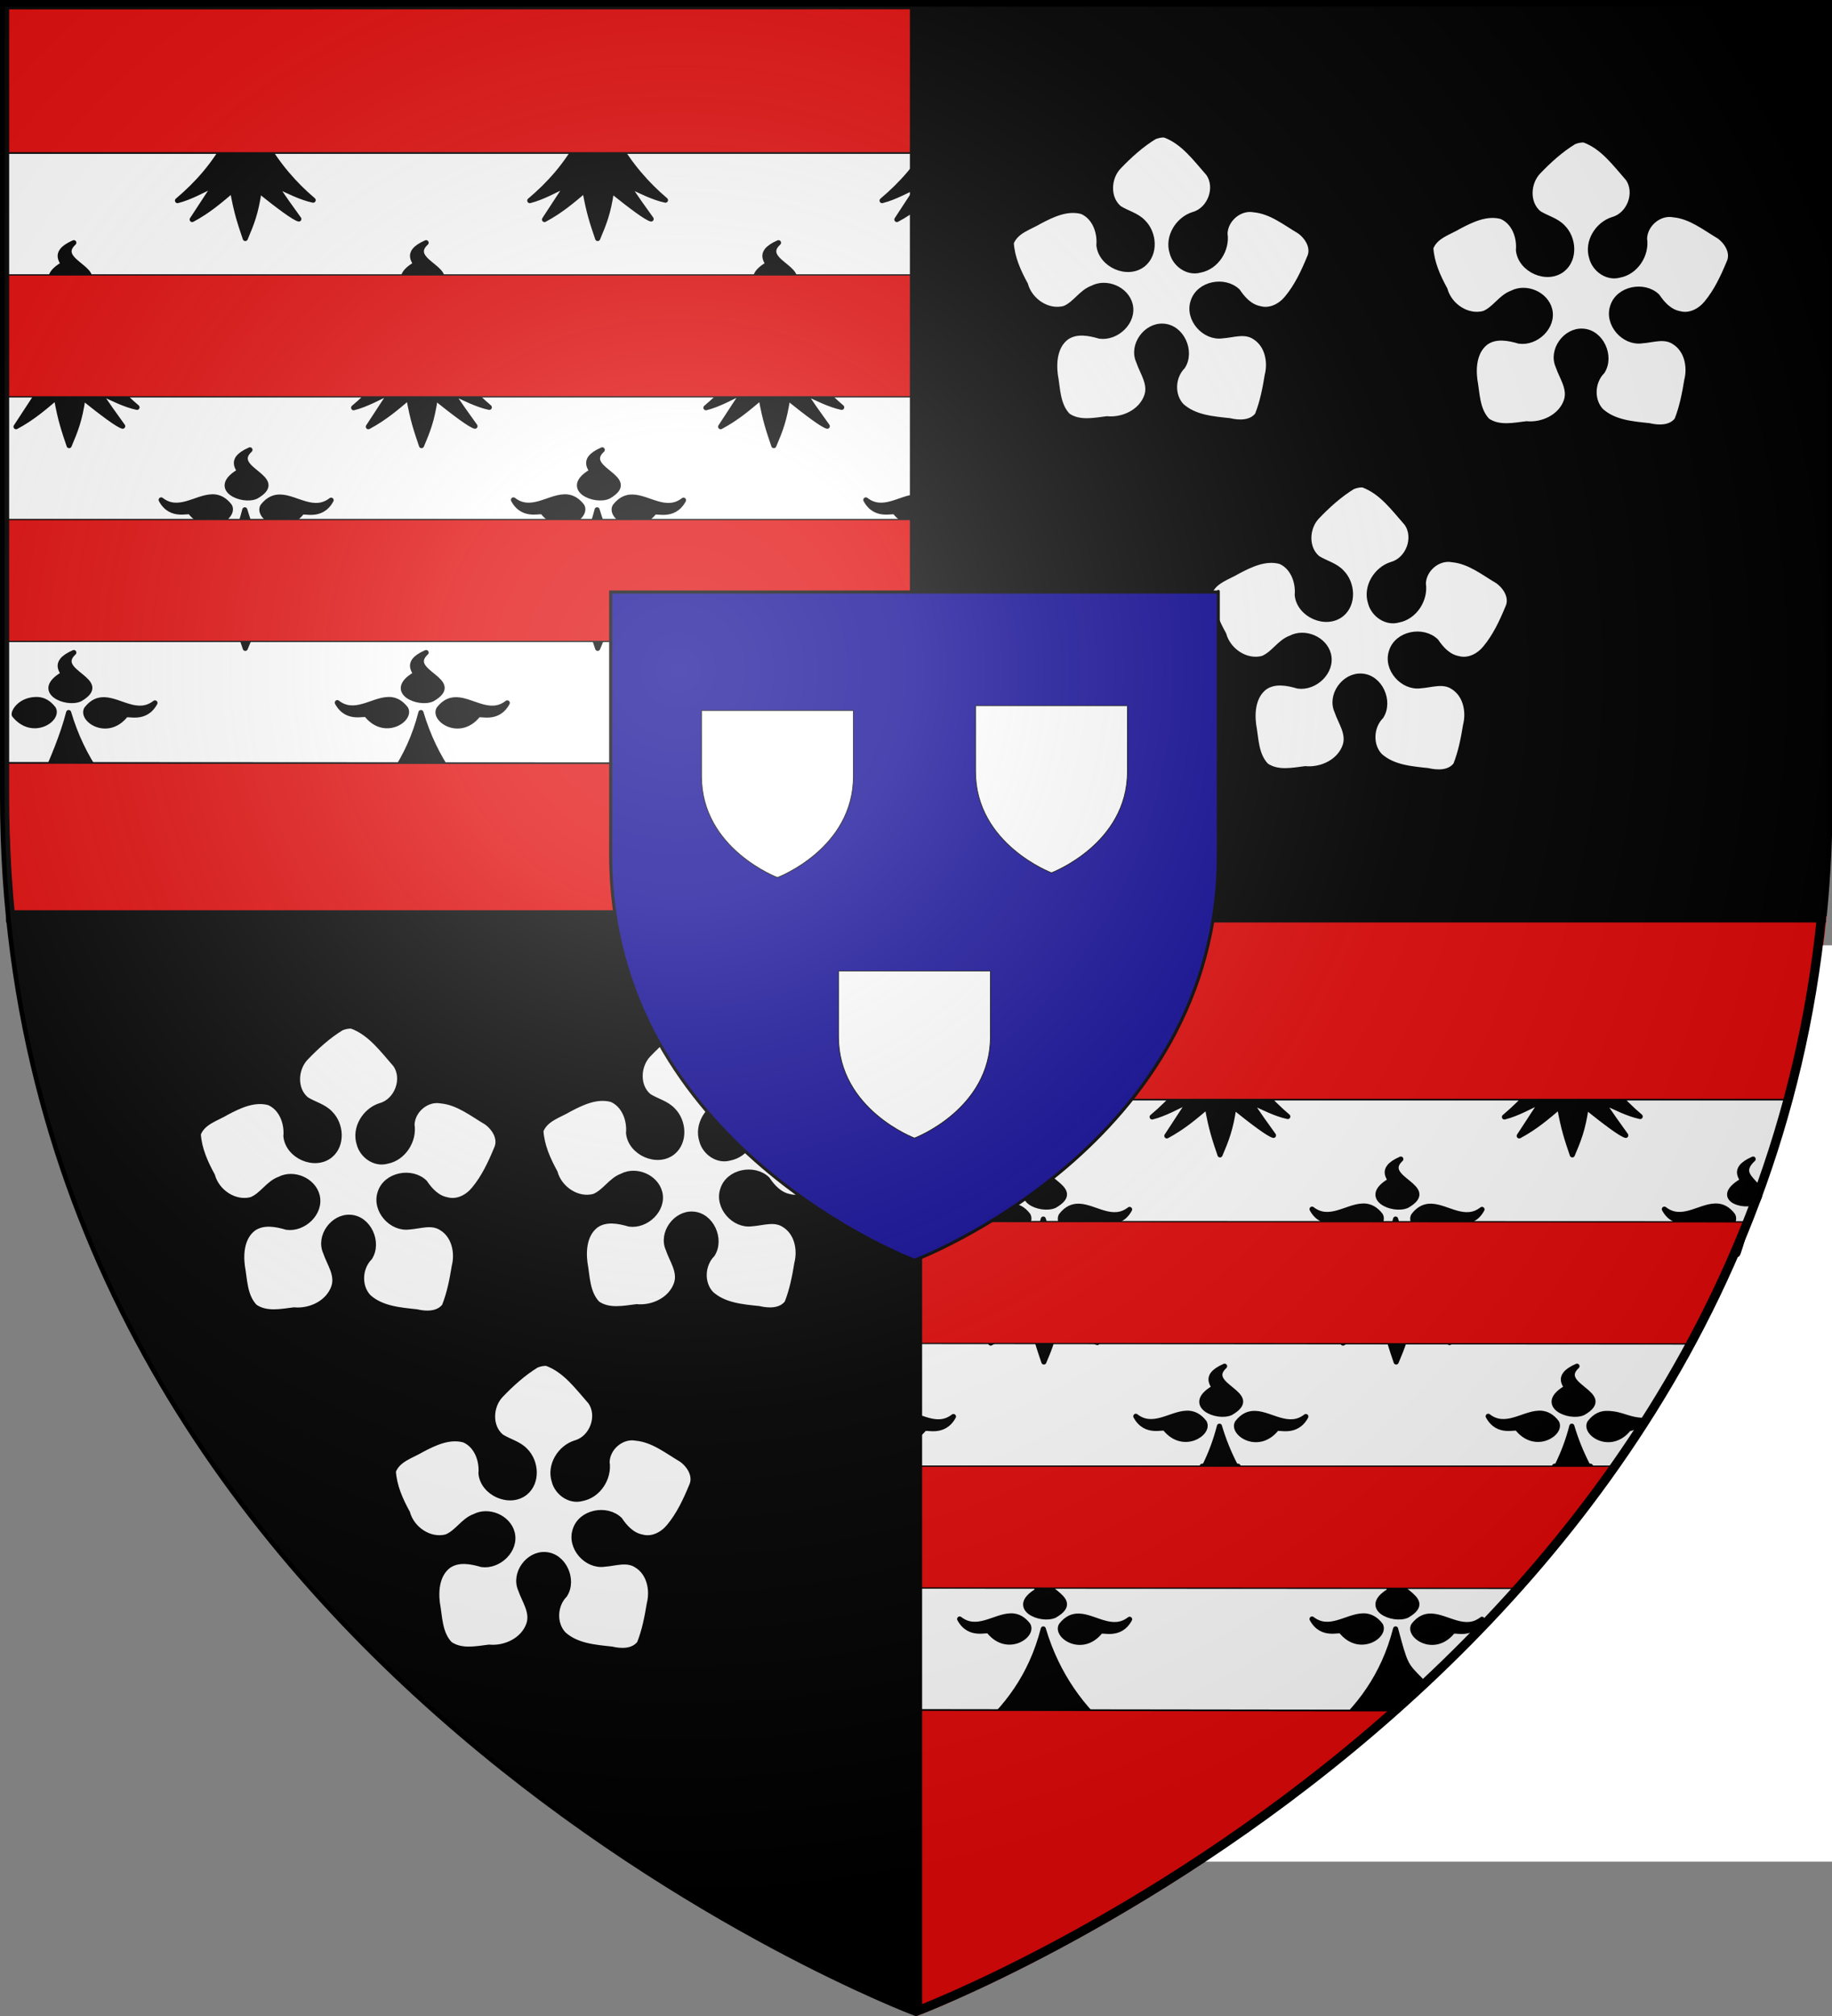
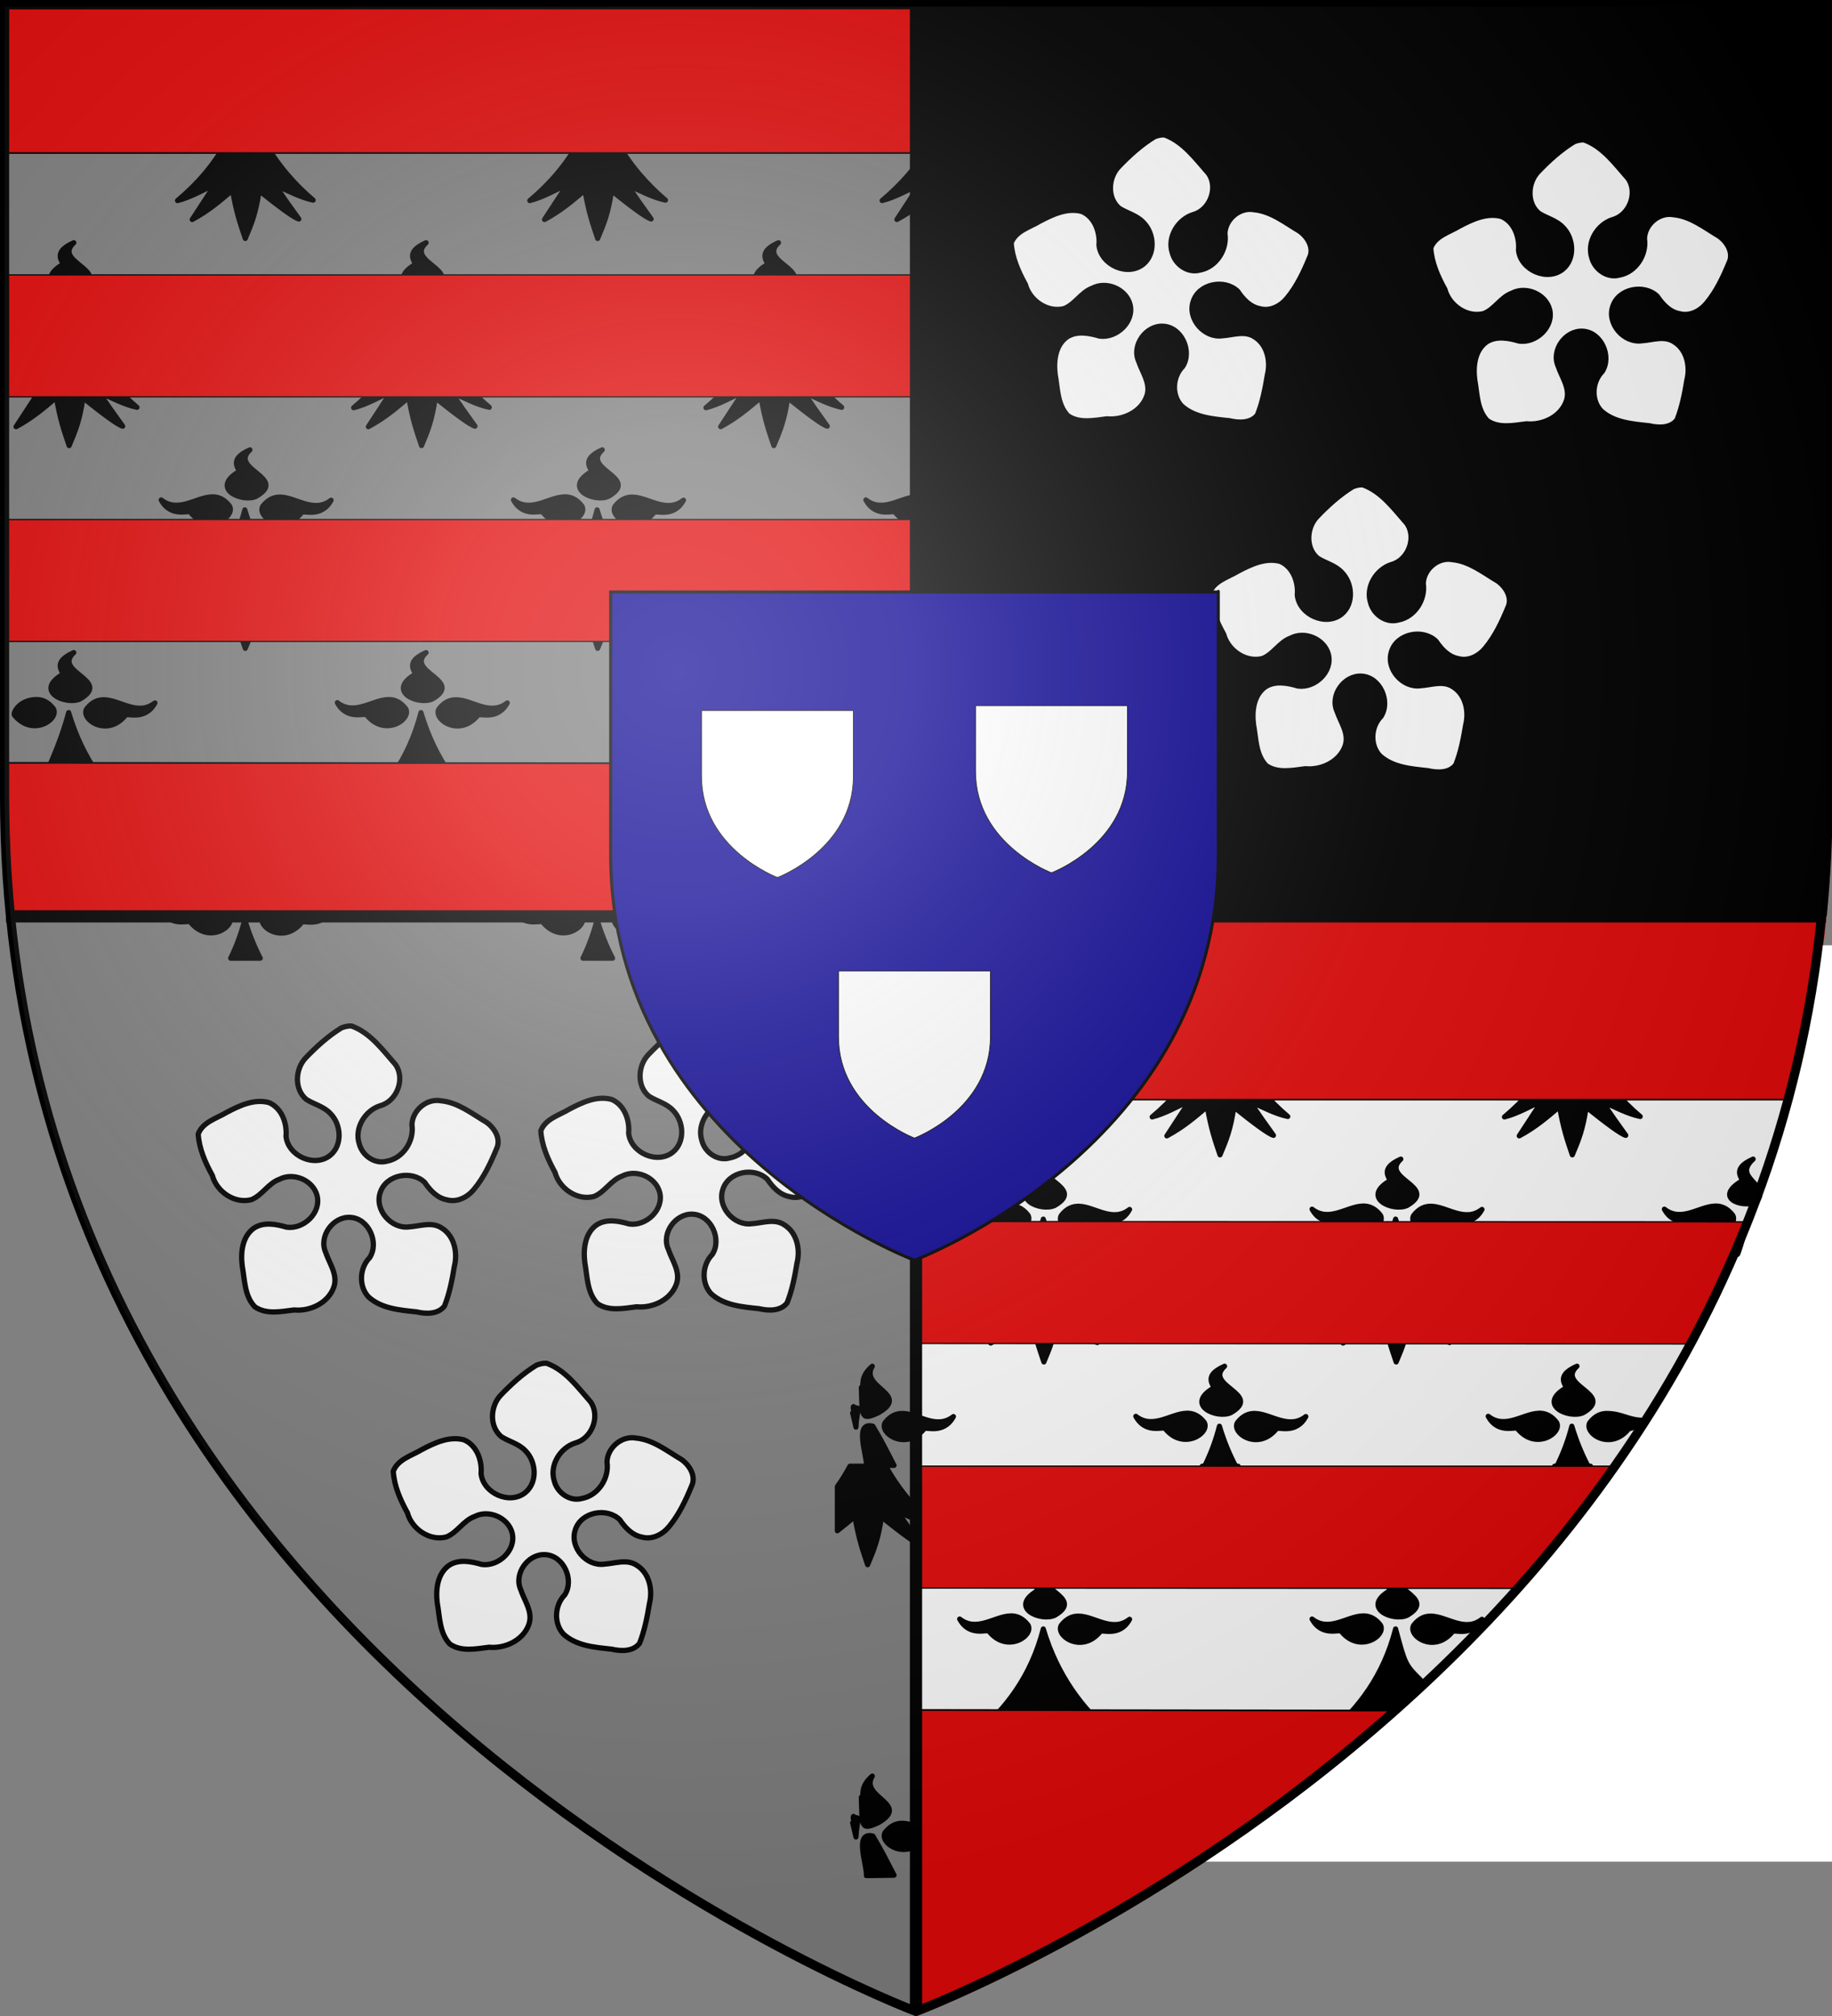
<svg xmlns="http://www.w3.org/2000/svg" xmlns:ns1="http://sodipodi.sourceforge.net/DTD/sodipodi-0.dtd" xmlns:ns2="http://www.inkscape.org/namespaces/inkscape" xmlns:xlink="http://www.w3.org/1999/xlink" height="660" width="600" version="1.0" id="svg2" ns1:version="0.32" ns2:version="0.46" ns1:docname="Lord Hay of Yester arms.svg" ns1:docbase="" ns2:export-filename="/Users/olivier/Desktop/Blason Rouge/Blason_Vide_3D.png" ns2:export-xdpi="144" ns2:export-ydpi="144" ns2:output_extension="org.inkscape.output.svg.inkscape">
  <rect width="100%" height="100%" fill="#808080" stroke="none" />
  <ns1:namedview ns2:window-height="667" ns2:window-width="1023" ns2:pageshadow="2" ns2:pageopacity="0.0" guidetolerance="10.0" gridtolerance="10.0" objecttolerance="10.0" borderopacity="1.0" bordercolor="#666666" pagecolor="#ffffff" id="base" showgrid="false" height="660px" ns2:zoom="0.5" ns2:cx="594" ns2:cy="374" ns2:window-x="0" ns2:window-y="0" ns2:current-layer="layer5" showguides="true" ns2:guide-bbox="true">
    <ns2:grid type="xygrid" id="grid3881" />
  </ns1:namedview>
  <defs id="defs6">
    <ns2:perspective ns1:type="inkscape:persp3d" ns2:vp_x="0 : 330 : 1" ns2:vp_y="0 : 1000 : 0" ns2:vp_z="600 : 330 : 1" ns2:persp3d-origin="300 : 220 : 1" id="perspective2981" />
    <linearGradient id="linearGradient2893">
      <stop style="stop-color:white;stop-opacity:0.314;" offset="0" id="stop2895" />
      <stop id="stop2897" offset="0.19" style="stop-color:white;stop-opacity:0.251;" />
      <stop style="stop-color:#6b6b6b;stop-opacity:0.125;" offset="0.6" id="stop2901" />
      <stop style="stop-color:black;stop-opacity:0.125;" offset="1" id="stop2899" />
    </linearGradient>
    <linearGradient id="linearGradient2885">
      <stop id="stop2887" offset="0" style="stop-color:white;stop-opacity:1;" />
      <stop style="stop-color:white;stop-opacity:1;" offset="0.229" id="stop2891" />
      <stop id="stop2889" offset="1" style="stop-color:black;stop-opacity:1;" />
    </linearGradient>
    <linearGradient id="linearGradient2955">
      <stop id="stop2867" offset="0" style="stop-color:#fd0000;stop-opacity:1;" />
      <stop style="stop-color:#e77275;stop-opacity:0.659;" offset="0.5" id="stop2873" />
      <stop style="stop-color:black;stop-opacity:0.323;" offset="1" id="stop2959" />
    </linearGradient>
    <radialGradient ns2:collect="always" xlink:href="#linearGradient2955" id="radialGradient2961" cx="225.524" cy="218.901" fx="225.524" fy="218.901" r="300" gradientTransform="matrix(-4.167939e-4,2.183,-1.884,-3.599562e-4,615.597,-289.121)" gradientUnits="userSpaceOnUse" />
-     <polygon id="star" transform="scale(53,53)" points="0,-1 0.588,0.809 -0.951,-0.309 0.951,-0.309 -0.588,0.809 0,-1 " />
    <clipPath id="clip">
      <path d="M 0,-200 L 0,600 L 300,600 L 300,-200 L 0,-200 z " id="path10" />
    </clipPath>
    <radialGradient ns2:collect="always" xlink:href="#linearGradient2955" id="radialGradient1911" gradientUnits="userSpaceOnUse" gradientTransform="matrix(-4.167939e-4,2.183,-1.884,-3.599562e-4,615.597,-289.121)" cx="225.524" cy="218.901" fx="225.524" fy="218.901" r="300" />
    <radialGradient ns2:collect="always" xlink:href="#linearGradient2955" id="radialGradient2865" gradientUnits="userSpaceOnUse" gradientTransform="matrix(0,1.749,-1.593,-1.049767e-7,551.788,-191.29)" cx="225.524" cy="218.901" fx="225.524" fy="218.901" r="300" />
    <radialGradient ns2:collect="always" xlink:href="#linearGradient2955" id="radialGradient2871" gradientUnits="userSpaceOnUse" gradientTransform="matrix(0,1.386,-1.323,-5.741131e-8,-158.082,-109.541)" cx="225.524" cy="218.901" fx="225.524" fy="218.901" r="300" />
    <radialGradient ns2:collect="always" xlink:href="#linearGradient2893" id="radialGradient3163" gradientUnits="userSpaceOnUse" gradientTransform="matrix(1.353,0,0,1.349,-77.629,-85.747)" cx="221.445" cy="226.331" fx="221.445" fy="226.331" r="300" />
    <ns2:perspective id="perspective3083" ns2:persp3d-origin="372.04724 : 350.78739 : 1" ns2:vp_z="744.09448 : 526.18109 : 1" ns2:vp_y="0 : 1000 : 0" ns2:vp_x="0 : 526.18109 : 1" ns1:type="inkscape:persp3d" />
    <ns2:perspective id="perspective3345" ns2:persp3d-origin="372.04724 : 350.78739 : 1" ns2:vp_z="744.09448 : 526.18109 : 1" ns2:vp_y="0 : 1000 : 0" ns2:vp_x="0 : 526.18109 : 1" ns1:type="inkscape:persp3d" />
  </defs>
  <g ns2:groupmode="layer" id="layer3" ns2:label="Fond écu" style="display:inline" ns1:insensitive="true">
-     <path style="fill:#ffffff;fill-opacity:1;fill-rule:evenodd;stroke:none;stroke-width:1px;stroke-linecap:butt;stroke-linejoin:miter;stroke-opacity:1;display:inline" d="M 0.22,-0.43 L 0.22,260 C 0.22,273.579 0.893,286.762 2.168,299.57 L 300.22,299.57 L 300.22,-0.43 L 0.22,-0.43 z" id="path6100" />
    <g style="display:inline" ns2:label="Fond écu" id="g4155" transform="matrix(-1,0,0,1,321.672,-55.955)">
      <path ns1:nodetypes="ccccccccccccccccccccccccccccccccccccccccccccccccccccccscccccsccccscccccccccccccccccccccccccccccccccccccccccccccccccccccccccccccccscccccscccccsccccccccccccccccccccccccccc" style="fill:#000000;fill-opacity:1;fill-rule:evenodd;stroke:#000000;stroke-width:1.674;stroke-linecap:round;stroke-linejoin:round;stroke-miterlimit:4;stroke-dasharray:none;stroke-opacity:1" d="M 7.597,235.955 C 6.194,238.477 3.98,242.674 2.373,244.88 L 3.063,249.864 C 4.665,249.76 1.428,250.799 1.648,250.696 C 1.432,251.039 5.581,250.898 3.523,251.003 L 1.452,257.208 C 3.226,255.863 3.774,254.359 6.012,252.563 C 7.047,259.841 8.457,263.28 10.546,268.216 C 12.21,263.288 13.416,259.902 14.736,252.414 C 18.715,255.763 22.549,259.129 27.932,262.001 L 20.396,250.484 C 24.298,252.335 28.641,254.775 32.778,255.808 C 26.396,250.436 20.657,244.029 16.331,235.955 L 7.597,235.955 z M 120.018,235.955 C 115.494,244.09 109.775,250.534 103.727,255.659 C 107.585,254.874 111.916,252.649 116.11,250.696 C 113.545,254.748 110.982,258.256 108.417,261.831 C 109.948,261.446 114.795,257.857 121.394,252.563 C 122.428,259.841 123.838,263.28 125.928,268.216 C 127.591,263.288 128.798,259.902 130.118,252.414 C 134.096,255.763 137.962,259.129 143.345,262.001 L 135.809,250.484 C 139.711,252.335 144.022,254.775 148.16,255.808 C 141.778,250.437 136.061,244.028 131.744,235.955 L 120.018,235.955 z M 235.4,235.955 C 230.875,244.09 225.157,250.534 219.109,255.659 C 222.966,254.874 227.329,252.649 231.522,250.696 C 228.958,254.748 226.363,258.256 223.799,261.831 C 225.33,261.446 230.208,257.857 236.807,252.563 C 237.841,259.841 239.251,263.28 241.341,268.216 C 243.004,263.288 244.21,259.902 245.531,252.414 C 249.509,255.763 253.343,259.129 258.726,262.001 L 251.19,250.484 C 255.092,252.335 259.404,254.775 263.541,255.808 C 257.159,250.437 251.442,244.028 247.125,235.955 L 235.4,235.955 z M 66.705,269.594 C 73.753,276.08 54.047,278.663 64.672,284.802 C 69.204,286.886 79.788,282.372 70.488,276.827 C 69.287,276.352 74.67,273.073 66.705,269.594 z M 182.118,269.594 C 189.165,276.08 169.46,278.663 180.085,284.802 C 184.617,286.886 195.169,282.372 185.87,276.827 C 184.668,276.352 190.083,273.073 182.118,269.594 z M 297.499,269.594 C 304.547,276.08 284.842,278.663 295.467,284.802 C 299.998,286.886 310.582,282.372 301.283,276.827 C 300.081,276.352 305.464,273.073 297.499,269.594 z M 78.493,284.971 C 76.73,285.095 75,285.902 73.396,287.962 C 71.385,291.415 80.233,297.404 86.185,290.04 C 86.607,289.142 92.516,292.019 95.785,285.989 C 90.181,290.359 84.448,285.144 79.244,284.971 C 78.989,284.963 78.745,284.954 78.493,284.971 z M 193.875,284.971 C 192.112,285.095 190.413,285.902 188.809,287.962 C 186.798,291.415 195.614,297.404 201.567,290.04 C 201.988,289.142 207.929,292.019 211.198,285.989 C 205.594,290.359 199.829,285.144 194.625,284.971 C 194.371,284.963 194.127,284.954 193.875,284.971 z M 309.256,284.971 C 307.493,285.095 305.795,285.902 304.191,287.962 C 302.179,291.415 311.027,297.404 316.98,290.04 C 317.401,289.142 315.242,285.144 310.038,284.971 C 309.783,284.963 309.508,284.954 309.256,284.971 z M 56.699,285.035 C 51.495,285.208 45.731,290.443 40.127,286.074 C 43.395,292.104 49.367,289.227 49.789,290.125 C 55.741,297.489 64.526,291.5 62.515,288.047 C 60.682,285.693 58.735,284.967 56.699,285.035 z M 172.08,285.035 C 166.876,285.208 161.143,290.443 155.539,286.074 C 158.808,292.104 164.749,289.227 165.17,290.125 C 171.123,297.489 179.939,291.5 177.928,288.047 C 176.095,285.693 174.117,284.967 172.08,285.035 z M 287.462,285.035 C 282.258,285.208 276.525,290.443 270.921,286.074 C 274.189,292.104 280.162,289.227 280.583,290.125 C 286.536,297.489 295.321,291.5 293.309,288.047 C 291.476,285.693 289.498,284.967 287.462,285.035 z M 68.425,289.234 C 63.842,304.685 55.286,315.624 46.005,323.488 C 49.863,322.703 54.226,320.478 58.419,318.525 C 55.854,322.577 53.291,326.085 50.727,329.66 C 52.258,329.275 57.104,325.665 63.703,320.371 C 64.738,327.649 66.148,331.088 68.237,336.023 C 69.901,331.096 71.107,327.731 72.427,320.243 C 76.405,323.592 80.271,326.958 85.654,329.83 L 78.118,318.313 C 82.02,320.164 86.331,322.583 90.469,323.616 C 80.658,315.359 72.386,304.687 68.425,289.234 z M 183.806,289.234 C 179.223,304.685 170.698,315.624 161.418,323.488 C 165.276,322.703 169.607,320.478 173.8,318.525 C 171.236,322.577 168.672,326.085 166.108,329.66 C 167.639,329.275 172.517,325.665 179.116,320.371 C 180.15,327.649 181.529,331.088 183.619,336.023 C 185.282,331.096 186.488,327.731 187.809,320.243 C 191.787,323.592 195.653,326.958 201.035,329.83 L 193.5,318.313 C 197.402,320.164 201.713,322.583 205.851,323.616 C 196.04,315.359 187.767,304.687 183.806,289.234 z M 299.188,289.234 C 294.605,304.685 286.08,315.624 276.799,323.488 C 280.657,322.703 285.02,320.478 289.213,318.525 C 286.649,322.577 284.054,326.085 281.49,329.66 C 283.021,329.275 287.899,325.665 294.497,320.371 C 295.532,327.649 296.942,331.088 299.031,336.023 C 300.695,331.096 301.901,327.731 303.221,320.243 L 308.881,318.313 C 312.783,320.164 303.149,304.687 299.188,289.234 z M 8.389,336.308 C 15.437,342.794 2.609,345.814 13.234,351.953 C 17.765,354.037 22.722,349.555 14.204,344.635 C 13.002,344.16 16.354,339.787 8.389,336.308 z M 124.427,337.402 C 131.475,343.888 111.77,346.492 122.395,352.631 C 126.926,354.715 137.478,350.18 128.179,344.635 C 126.978,344.16 132.392,340.88 124.427,337.402 z M 239.808,337.402 C 246.856,343.888 227.151,346.492 237.776,352.631 C 242.307,354.715 252.86,350.18 243.561,344.635 C 242.359,344.16 247.774,340.88 239.808,337.402 z M 20.803,352.8 C 19.04,352.924 17.778,353.575 16.174,355.635 C 14.163,359.088 22.542,365.212 28.495,357.848 C 28.916,356.95 34.826,359.827 38.094,353.797 C 32.49,358.166 26.757,352.973 21.553,352.8 C 21.298,352.792 21.054,352.783 20.803,352.8 z M 136.184,352.8 C 134.421,352.924 132.691,353.731 131.087,355.791 C 129.076,359.244 137.923,365.212 143.876,357.848 C 144.297,356.95 150.238,359.827 153.507,353.797 C 147.903,358.166 142.139,352.973 136.934,352.8 C 136.68,352.792 136.436,352.783 136.184,352.8 z M 251.566,352.8 C 249.803,352.924 248.104,353.731 246.5,355.791 C 244.489,359.244 253.336,365.212 259.289,357.848 C 259.71,356.95 265.62,359.827 268.888,353.797 C 263.284,358.166 257.551,352.973 252.347,352.8 C 252.093,352.792 251.817,352.783 251.566,352.8 z M 114.39,352.864 C 109.186,353.037 103.421,358.251 97.817,353.882 C 101.086,359.912 107.058,357.034 107.479,357.933 C 113.432,365.297 122.248,359.329 120.237,355.876 C 118.404,353.522 116.426,352.796 114.39,352.864 z M 229.771,352.864 C 224.567,353.037 218.834,358.251 213.23,353.882 C 216.499,359.912 222.44,357.034 222.861,357.933 C 228.814,365.297 237.63,359.329 235.618,355.876 C 233.786,353.522 231.808,352.796 229.771,352.864 z M 8.357,353.603 L 9.919,353.644 C 13.366,353.047 17.14,365.508 10.608,354.116 C 9.11,352.192 23.443,353.547 8.357,353.603 z M 14.454,350.324 C 7.623,354.762 21.679,366.299 19.703,370.133 L 11.925,370.131 C 10.045,366.306 15.636,354.935 14.454,350.324 z M 126.115,357.042 C 124.753,361.637 123.026,365.828 121.05,369.662 L 130.743,369.662 C 128.867,365.837 127.298,361.654 126.115,357.042 z M 241.497,357.042 C 240.134,361.637 238.408,365.828 236.431,369.662 L 246.125,369.662 C 244.248,365.837 242.679,361.654 241.497,357.042 z" id="path4157" />
    </g>
    <path style="fill:#e20909;fill-opacity:1;fill-rule:evenodd;stroke:none;stroke-width:1px;stroke-linecap:butt;stroke-linejoin:miter;stroke-opacity:1;display:inline" d="M 300.22,300 L 300.22,660 C 300.22,660 572.522,557.617 598.22,300 L 300.22,300 z" id="path6098" />
    <g style="display:inline" ns2:label="Fond écu" id="g2868" transform="matrix(-1,0,0,1,321.672,-190.133)">
      <path ns1:nodetypes="ccccccccccccccccccccccccccccccccccccccccccccccccccccccscccccsccccsccccccccccccccccccccccccccccccccccccccccccccccccccccccccccccccccscccccscccccsccccccccccccccccccccccccccc" style="fill:#000000;fill-opacity:1;fill-rule:evenodd;stroke:#000000;stroke-width:1.674;stroke-linecap:round;stroke-linejoin:round;stroke-miterlimit:4;stroke-dasharray:none;stroke-opacity:1" d="M 7.597,235.955 C 6.194,238.477 3.98,242.674 2.373,244.88 L 3.063,249.864 C 4.665,249.76 1.428,250.799 1.648,250.696 C 1.432,251.039 5.581,250.898 3.523,251.003 L 1.452,257.208 C 3.226,255.863 3.774,254.359 6.012,252.563 C 7.047,259.841 8.457,263.28 10.546,268.216 C 12.21,263.288 13.416,259.902 14.736,252.414 C 18.715,255.763 22.549,259.129 27.932,262.001 L 20.396,250.484 C 24.298,252.335 28.641,254.775 32.778,255.808 C 26.396,250.436 20.657,244.029 16.331,235.955 L 7.597,235.955 z M 120.018,235.955 C 115.494,244.09 109.775,250.534 103.727,255.659 C 107.585,254.874 111.916,252.649 116.11,250.696 C 113.545,254.748 110.982,258.256 108.417,261.831 C 109.948,261.446 114.795,257.857 121.394,252.563 C 122.428,259.841 123.838,263.28 125.928,268.216 C 127.591,263.288 128.798,259.902 130.118,252.414 C 134.096,255.763 137.962,259.129 143.345,262.001 L 135.809,250.484 C 139.711,252.335 144.022,254.775 148.16,255.808 C 141.778,250.437 136.061,244.028 131.744,235.955 L 120.018,235.955 z M 235.4,235.955 C 230.875,244.09 225.157,250.534 219.109,255.659 C 222.966,254.874 227.329,252.649 231.522,250.696 C 228.958,254.748 226.363,258.256 223.799,261.831 C 225.33,261.446 230.208,257.857 236.807,252.563 C 237.841,259.841 239.251,263.28 241.341,268.216 C 243.004,263.288 244.21,259.902 245.531,252.414 C 249.509,255.763 253.343,259.129 258.726,262.001 L 251.19,250.484 C 255.092,252.335 259.404,254.775 263.541,255.808 C 257.159,250.437 251.442,244.028 247.125,235.955 L 235.4,235.955 z M 66.705,269.594 C 73.753,276.08 54.047,278.663 64.672,284.802 C 69.204,286.886 79.788,282.372 70.488,276.827 C 69.287,276.352 74.67,273.073 66.705,269.594 z M 182.118,269.594 C 189.165,276.08 169.46,278.663 180.085,284.802 C 184.617,286.886 195.169,282.372 185.87,276.827 C 184.668,276.352 190.083,273.073 182.118,269.594 z M 297.499,269.594 C 304.547,276.08 284.842,278.663 295.467,284.802 C 299.998,286.886 310.582,282.372 301.283,276.827 C 300.081,276.352 305.464,273.073 297.499,269.594 z M 78.493,284.971 C 76.73,285.095 75,285.902 73.396,287.962 C 71.385,291.415 80.233,297.404 86.185,290.04 C 86.607,289.142 92.516,292.019 95.785,285.989 C 90.181,290.359 84.448,285.144 79.244,284.971 C 78.989,284.963 78.745,284.954 78.493,284.971 z M 193.875,284.971 C 192.112,285.095 190.413,285.902 188.809,287.962 C 186.798,291.415 195.614,297.404 201.567,290.04 C 201.988,289.142 207.929,292.019 211.198,285.989 C 205.594,290.359 199.829,285.144 194.625,284.971 C 194.371,284.963 194.127,284.954 193.875,284.971 z M 309.256,284.971 C 307.493,285.095 305.795,285.902 304.191,287.962 C 302.179,291.415 311.027,297.404 316.98,290.04 C 317.401,289.142 315.242,285.144 310.038,284.971 C 309.783,284.963 309.508,284.954 309.256,284.971 z M 56.699,285.035 C 51.495,285.208 45.731,290.443 40.127,286.074 C 43.395,292.104 49.367,289.227 49.789,290.125 C 55.741,297.489 64.526,291.5 62.515,288.047 C 60.682,285.693 58.735,284.967 56.699,285.035 z M 172.08,285.035 C 166.876,285.208 161.143,290.443 155.539,286.074 C 158.808,292.104 164.749,289.227 165.17,290.125 C 171.123,297.489 179.939,291.5 177.928,288.047 C 176.095,285.693 174.117,284.967 172.08,285.035 z M 287.462,285.035 C 282.258,285.208 276.525,290.443 270.921,286.074 C 274.189,292.104 280.162,289.227 280.583,290.125 C 286.536,297.489 295.321,291.5 293.309,288.047 C 291.476,285.693 289.498,284.967 287.462,285.035 z M 68.425,289.234 C 63.842,304.685 55.286,315.624 46.005,323.488 C 49.863,322.703 54.226,320.478 58.419,318.525 C 55.854,322.577 53.291,326.085 50.727,329.66 C 52.258,329.275 57.104,325.665 63.703,320.371 C 64.738,327.649 66.148,331.088 68.237,336.023 C 69.901,331.096 71.107,327.731 72.427,320.243 C 76.405,323.592 80.271,326.958 85.654,329.83 L 78.118,318.313 C 82.02,320.164 86.331,322.583 90.469,323.616 C 80.658,315.359 72.386,304.687 68.425,289.234 z M 183.806,289.234 C 179.223,304.685 170.698,315.624 161.418,323.488 C 165.276,322.703 169.607,320.478 173.8,318.525 C 171.236,322.577 168.672,326.085 166.108,329.66 C 167.639,329.275 172.517,325.665 179.116,320.371 C 180.15,327.649 181.529,331.088 183.619,336.023 C 185.282,331.096 186.488,327.731 187.809,320.243 C 191.787,323.592 195.653,326.958 201.035,329.83 L 193.5,318.313 C 197.402,320.164 201.713,322.583 205.851,323.616 C 196.04,315.359 187.767,304.687 183.806,289.234 z M 299.188,289.234 C 294.605,304.685 286.08,315.624 276.799,323.488 C 280.657,322.703 285.02,320.478 289.213,318.525 C 286.649,322.577 284.054,326.085 281.49,329.66 C 283.021,329.275 287.899,325.665 294.497,320.371 C 295.532,327.649 296.942,331.088 299.031,336.023 C 300.695,331.096 301.901,327.731 303.221,320.243 C 307.2,323.592 311.034,326.958 316.417,329.83 L 308.881,318.313 C 312.783,320.164 303.149,304.687 299.188,289.234 z M 8.389,336.308 C 15.437,342.794 2.609,345.814 13.234,351.953 C 17.765,354.037 22.722,349.555 14.204,344.635 C 13.002,344.16 16.354,339.787 8.389,336.308 z M 124.427,337.402 C 131.475,343.888 111.77,346.492 122.395,352.631 C 126.926,354.715 137.478,350.18 128.179,344.635 C 126.978,344.16 132.392,340.88 124.427,337.402 z M 239.808,337.402 C 246.856,343.888 227.151,346.492 237.776,352.631 C 242.307,354.715 252.86,350.18 243.561,344.635 C 242.359,344.16 247.774,340.88 239.808,337.402 z M 20.803,352.8 C 19.04,352.924 17.778,353.575 16.174,355.635 C 14.163,359.088 22.542,365.212 28.495,357.848 C 28.916,356.95 34.826,359.827 38.094,353.797 C 32.49,358.166 26.757,352.973 21.553,352.8 C 21.298,352.792 21.054,352.783 20.803,352.8 z M 136.184,352.8 C 134.421,352.924 132.691,353.731 131.087,355.791 C 129.076,359.244 137.923,365.212 143.876,357.848 C 144.297,356.95 150.238,359.827 153.507,353.797 C 147.903,358.166 142.139,352.973 136.934,352.8 C 136.68,352.792 136.436,352.783 136.184,352.8 z M 251.566,352.8 C 249.803,352.924 248.104,353.731 246.5,355.791 C 244.489,359.244 253.336,365.212 259.289,357.848 C 259.71,356.95 265.62,359.827 268.888,353.797 C 263.284,358.166 257.551,352.973 252.347,352.8 C 252.093,352.792 251.817,352.783 251.566,352.8 z M 114.39,352.864 C 109.186,353.037 103.421,358.251 97.817,353.882 C 101.086,359.912 107.058,357.034 107.479,357.933 C 113.432,365.297 122.248,359.329 120.237,355.876 C 118.404,353.522 116.426,352.796 114.39,352.864 z M 229.771,352.864 C 224.567,353.037 218.834,358.251 213.23,353.882 C 216.499,359.912 222.44,357.034 222.861,357.933 C 228.814,365.297 237.63,359.329 235.618,355.876 C 233.786,353.522 231.808,352.796 229.771,352.864 z M 8.357,353.603 L 9.919,353.644 C 13.366,353.047 17.14,365.508 10.608,354.116 C 9.11,352.192 23.443,353.547 8.357,353.603 z M 14.454,350.324 C 7.623,354.762 21.679,366.299 19.703,370.133 L 11.925,370.131 C 10.045,366.306 15.636,354.935 14.454,350.324 z M 126.115,357.042 C 124.753,361.637 123.026,365.828 121.05,369.662 L 130.743,369.662 C 128.867,365.837 127.298,361.654 126.115,357.042 z M 241.497,357.042 C 240.134,361.637 238.408,365.828 236.431,369.662 L 246.125,369.662 C 244.248,365.837 242.679,361.654 241.497,357.042 z" id="path2532" />
    </g>
    <path style="fill:#000000;fill-opacity:1;fill-rule:evenodd;stroke:none;stroke-width:1px;stroke-linecap:butt;stroke-linejoin:miter;stroke-opacity:1;display:inline" d="M 600.22,8.7679863e-14 L 600.22,260.43 C 600.22,274.01 599.548,287.192 598.273,300 L 300.22,300 L 300.22,8.7679863e-14 L 600.22,8.7679863e-14 z" id="path3161" />
    <g style="display:inline" transform="matrix(-0.575,0,0,0.575,724.705,-48.718)" id="g3891" ns2:label="Layer 1">
      <path id="path3893" d="M 358.062,164.375 C 347.294,168.309 340.408,178.029 333.094,186.281 C 327.364,194.4 332.19,207.178 341.736,209.743 C 350.407,212.475 356.59,222.462 353.722,231.394 C 352.061,238.107 344.83,243.284 337.916,241.328 C 328.652,239.638 322.289,229.738 323.703,220.595 C 323.451,212.403 315.26,205.41 307.094,206.969 C 297.338,207.913 289.438,214.351 281.281,219.156 C 276.653,222.423 272.781,228.679 275.532,234.327 C 278.877,242.405 282.659,250.513 288.281,257.281 C 291.942,261.801 297.887,264.973 303.781,263.344 C 309.366,262.293 313.394,257.918 316.423,253.428 C 323.854,246.236 338.535,248.998 341.75,259.188 C 345.145,269.105 335.406,280.176 325.189,278.731 C 319.113,278.342 312.376,275.661 306.781,279.375 C 299.503,283.826 297.55,293.452 299.549,301.271 C 300.792,308.902 302.307,316.633 305.156,323.812 C 308.857,328.615 315.721,328.39 321.056,327.142 C 330.528,326.113 341.039,325.349 348.437,318.628 C 354.161,312.512 353.56,302.11 347.764,296.25 C 342.226,287.655 348.298,273.869 358.842,273.331 C 368.676,272.719 376.951,284.18 372.826,293.272 C 370.736,299.574 365.866,305.874 368.118,312.823 C 371.219,322.052 381.634,326.927 390.902,326.049 C 398.255,326.952 406.662,328.776 413.202,324.236 C 419.154,317.99 418.914,308.812 420.376,300.852 C 421.321,293.359 420.38,284.335 413.812,279.531 C 408.223,275.768 401.092,277.159 395.066,278.913 C 385.447,280.285 375.266,270.787 377.722,260.951 C 379.972,252.159 391.145,247.458 399.125,251.625 C 405.535,253.927 408.93,260.739 415.156,263.25 C 424.703,265.765 434.861,258.767 437.365,249.515 C 441.388,242.19 444.923,234.297 445.438,225.844 C 442.754,218.947 434.949,217.02 429.188,213.531 C 421.889,209.685 413.479,205.675 405.062,208 C 397.824,211.167 394.769,219.721 395.422,227.152 C 394.3,238.386 379.102,245.188 370.188,237.969 C 363.087,232.082 363.965,220.38 370.174,214.179 C 373.871,210.188 379.392,208.994 383.837,206.191 C 390.858,200.422 390.228,188.82 384.219,182.531 C 378.086,176.128 371.429,170.083 363.844,165.438 C 362.014,164.726 360.037,164.24 358.062,164.375 z" style="fill:#ffffff;fill-opacity:1;fill-rule:evenodd;stroke:#000000;stroke-width:3;stroke-linecap:butt;stroke-linejoin:miter;stroke-miterlimit:4;stroke-dasharray:none;stroke-opacity:1" ns1:nodetypes="csssscsscsscsssssscssccscsscssssccsscssccccssc" />
    </g>
    <g style="display:inline" transform="matrix(-0.575,0,0,0.575,587.3,-50.353)" id="g3895" ns2:label="Layer 1">
      <path id="path3897" d="M 358.062,164.375 C 347.294,168.309 340.408,178.029 333.094,186.281 C 327.364,194.4 332.19,207.178 341.736,209.743 C 350.407,212.475 356.59,222.462 353.722,231.394 C 352.061,238.107 344.83,243.284 337.916,241.328 C 328.652,239.638 322.289,229.738 323.703,220.595 C 323.451,212.403 315.26,205.41 307.094,206.969 C 297.338,207.913 289.438,214.351 281.281,219.156 C 276.653,222.423 272.781,228.679 275.532,234.327 C 278.877,242.405 282.659,250.513 288.281,257.281 C 291.942,261.801 297.887,264.973 303.781,263.344 C 309.366,262.293 313.394,257.918 316.423,253.428 C 323.854,246.236 338.535,248.998 341.75,259.188 C 345.145,269.105 335.406,280.176 325.189,278.731 C 319.113,278.342 312.376,275.661 306.781,279.375 C 299.503,283.826 297.55,293.452 299.549,301.271 C 300.792,308.902 302.307,316.633 305.156,323.812 C 308.857,328.615 315.721,328.39 321.056,327.142 C 330.528,326.113 341.039,325.349 348.437,318.628 C 354.161,312.512 353.56,302.11 347.764,296.25 C 342.226,287.655 348.298,273.869 358.842,273.331 C 368.676,272.719 376.951,284.18 372.826,293.272 C 370.736,299.574 365.866,305.874 368.118,312.823 C 371.219,322.052 381.634,326.927 390.902,326.049 C 398.255,326.952 406.662,328.776 413.202,324.236 C 419.154,317.99 418.914,308.812 420.376,300.852 C 421.321,293.359 420.38,284.335 413.812,279.531 C 408.223,275.768 401.092,277.159 395.066,278.913 C 385.447,280.285 375.266,270.787 377.722,260.951 C 379.972,252.159 391.145,247.458 399.125,251.625 C 405.535,253.927 408.93,260.739 415.156,263.25 C 424.703,265.765 434.861,258.767 437.365,249.515 C 441.388,242.19 444.923,234.297 445.438,225.844 C 442.754,218.947 434.949,217.02 429.188,213.531 C 421.889,209.685 413.479,205.675 405.062,208 C 397.824,211.167 394.769,219.721 395.422,227.152 C 394.3,238.386 379.102,245.188 370.188,237.969 C 363.087,232.082 363.965,220.38 370.174,214.179 C 373.871,210.188 379.392,208.994 383.837,206.191 C 390.858,200.422 390.228,188.82 384.219,182.531 C 378.086,176.128 371.429,170.083 363.844,165.438 C 362.014,164.726 360.037,164.24 358.062,164.375 z" style="fill:#ffffff;fill-opacity:1;fill-rule:evenodd;stroke:#000000;stroke-width:3;stroke-linecap:butt;stroke-linejoin:miter;stroke-miterlimit:4;stroke-dasharray:none;stroke-opacity:1" ns1:nodetypes="csssscsscsscsssssscssccscsscssssccsscssccccssc" />
    </g>
    <g style="display:inline" transform="matrix(-0.575,0,0,0.575,652.257,64.204)" id="g3899" ns2:label="Layer 1">
      <path id="path3901" d="M 358.062,164.375 C 347.294,168.309 340.408,178.029 333.094,186.281 C 327.364,194.4 332.19,207.178 341.736,209.743 C 350.407,212.475 356.59,222.462 353.722,231.394 C 352.061,238.107 344.83,243.284 337.916,241.328 C 328.652,239.638 322.289,229.738 323.703,220.595 C 323.451,212.403 315.26,205.41 307.094,206.969 C 297.338,207.913 289.438,214.351 281.281,219.156 C 276.653,222.423 272.781,228.679 275.532,234.327 C 278.877,242.405 282.659,250.513 288.281,257.281 C 291.942,261.801 297.887,264.973 303.781,263.344 C 309.366,262.293 313.394,257.918 316.423,253.428 C 323.854,246.236 338.535,248.998 341.75,259.188 C 345.145,269.105 335.406,280.176 325.189,278.731 C 319.113,278.342 312.376,275.661 306.781,279.375 C 299.503,283.826 297.55,293.452 299.549,301.271 C 300.792,308.902 302.307,316.633 305.156,323.812 C 308.857,328.615 315.721,328.39 321.056,327.142 C 330.528,326.113 341.039,325.349 348.437,318.628 C 354.161,312.512 353.56,302.11 347.764,296.25 C 342.226,287.655 348.298,273.869 358.842,273.331 C 368.676,272.719 376.951,284.18 372.826,293.272 C 370.736,299.574 365.866,305.874 368.118,312.823 C 371.219,322.052 381.634,326.927 390.902,326.049 C 398.255,326.952 406.662,328.776 413.202,324.236 C 419.154,317.99 418.914,308.812 420.376,300.852 C 421.321,293.359 420.38,284.335 413.812,279.531 C 408.223,275.768 401.092,277.159 395.066,278.913 C 385.447,280.285 375.266,270.787 377.722,260.951 C 379.972,252.159 391.145,247.458 399.125,251.625 C 405.535,253.927 408.93,260.739 415.156,263.25 C 424.703,265.765 434.861,258.767 437.365,249.515 C 441.388,242.19 444.923,234.297 445.438,225.844 C 442.754,218.947 434.949,217.02 429.188,213.531 C 421.889,209.685 413.479,205.675 405.062,208 C 397.824,211.167 394.769,219.721 395.422,227.152 C 394.3,238.386 379.102,245.188 370.188,237.969 C 363.087,232.082 363.965,220.38 370.174,214.179 C 373.871,210.188 379.392,208.994 383.837,206.191 C 390.858,200.422 390.228,188.82 384.219,182.531 C 378.086,176.128 371.429,170.083 363.844,165.438 C 362.014,164.726 360.037,164.24 358.062,164.375 z" style="fill:#ffffff;fill-opacity:1;fill-rule:evenodd;stroke:#000000;stroke-width:3;stroke-linecap:butt;stroke-linejoin:miter;stroke-miterlimit:4;stroke-dasharray:none;stroke-opacity:1" ns1:nodetypes="csssscsscsscsssssscssccscsscssssccsscssccccssc" />
    </g>
    <rect style="opacity:1;fill:#e20909;fill-opacity:1;fill-rule:nonzero;stroke:#000000;stroke-width:0.408;stroke-linecap:butt;stroke-linejoin:miter;marker:none;marker-start:none;marker-mid:none;marker-end:none;stroke-miterlimit:4;stroke-dasharray:none;stroke-dashoffset:0;stroke-opacity:1;visibility:visible;display:inline;overflow:visible;enable-background:accumulate" id="rect4141" width="300.092" height="39.925" x="-300.312" y="170.075" transform="scale(-1,1)" />
    <path style="fill:#e20909;fill-opacity:1;fill-rule:nonzero;stroke:#000000;stroke-width:0.559;stroke-linecap:butt;stroke-linejoin:miter;marker:none;marker-start:none;marker-mid:none;marker-end:none;stroke-miterlimit:4;stroke-dashoffset:0;stroke-opacity:1;visibility:visible;display:inline;overflow:visible;enable-background:accumulate" d="M 300.191,249.905 L 1.964,249.749 L 3.834,299.814 L 300.191,299.97 L 300.191,249.905 z" id="rect4145" ns1:nodetypes="ccccc" />
    <rect style="opacity:1;fill:#e20909;fill-opacity:1;fill-rule:nonzero;stroke:#000000;stroke-width:0.408;stroke-linecap:butt;stroke-linejoin:miter;marker:none;marker-start:none;marker-mid:none;marker-end:none;stroke-miterlimit:4;stroke-dasharray:none;stroke-dashoffset:0;stroke-opacity:1;visibility:visible;display:inline;overflow:visible;enable-background:accumulate" id="rect4139" width="300.092" height="39.925" x="-300.312" y="90" ry="0" transform="scale(-1,1)" />
    <rect style="opacity:1;fill:#e20909;fill-opacity:1;fill-rule:nonzero;stroke:#000000;stroke-width:0.559;stroke-linecap:butt;stroke-linejoin:miter;marker:none;marker-start:none;marker-mid:none;marker-end:none;stroke-miterlimit:4;stroke-dasharray:none;stroke-dashoffset:0;stroke-opacity:1;visibility:visible;display:inline;overflow:visible;enable-background:accumulate" id="rect4143" width="299.941" height="50.066" x="-300.191" y="0.03" transform="scale(-1,1)" />
    <path style="fill:#ffffff;fill-opacity:1;fill-rule:evenodd;stroke:none;stroke-width:1px;stroke-linecap:butt;stroke-linejoin:miter;stroke-opacity:1;display:inline" d="M 300.25,309.474 L 300.25,569.905 C 300.25,583.484 300.922,596.666 302.197,609.474 L 600.25,609.474 L 600.25,309.474 L 300.25,309.474 z" id="path4159" />
    <g style="display:inline" ns2:label="Fond écu" id="g4151" transform="matrix(-1,0,0,1,871.672,129.867)">
      <path ns1:nodetypes="ccccccccccccccccccccccccccccccccccccccccccccccccccccccscccccscccccscccccccccccccccccccccccccccccccccccccccccccccccccccscccccscccccccccccccccccccccccccccccccc" style="fill:#000000;fill-opacity:1;fill-rule:evenodd;stroke:#000000;stroke-width:1.674;stroke-linecap:round;stroke-linejoin:round;stroke-miterlimit:4;stroke-dasharray:none;stroke-opacity:1" d="M 350.781,215.955 C 346.257,224.09 340.538,230.534 334.49,235.659 C 338.348,234.874 342.711,232.649 346.904,230.696 C 344.339,234.748 341.776,238.256 339.212,241.831 C 340.743,241.446 345.589,237.857 352.188,232.563 C 353.223,239.841 354.633,243.28 356.722,248.216 C 358.386,243.288 359.592,239.902 360.912,232.414 C 364.89,235.763 368.725,239.129 374.108,242.001 L 366.572,230.484 C 370.474,232.335 374.816,234.775 378.954,235.808 C 372.571,230.436 366.833,224.029 362.507,215.955 L 350.781,215.955 z M 466.194,215.955 C 461.669,224.09 455.951,230.534 449.903,235.659 C 453.761,234.874 458.092,232.649 462.285,230.696 C 459.721,234.748 457.157,238.256 454.593,241.831 C 456.124,241.446 460.971,237.857 467.57,232.563 C 468.604,239.841 470.014,243.28 472.104,248.216 C 473.767,243.288 474.973,239.902 476.294,232.414 C 480.272,235.763 484.138,239.129 489.52,242.001 L 481.985,230.484 C 485.887,232.335 490.198,234.775 494.336,235.808 C 487.954,230.437 482.236,224.028 477.92,215.955 L 466.194,215.955 z M 581.575,215.955 C 577.051,224.09 571.333,230.534 565.284,235.659 C 569.142,234.874 573.505,232.649 577.698,230.696 C 575.134,234.748 572.539,238.256 569.975,241.831 C 571.506,241.446 576.384,237.857 582.982,232.563 C 584.017,239.841 585.427,243.28 587.516,248.216 C 589.18,243.288 590.386,239.902 591.706,232.414 C 593.584,233.994 595.437,235.567 597.429,237.102 L 597.429,230.59 L 597.366,230.484 C 597.384,230.493 597.41,230.497 597.429,230.505 L 597.429,222.636 C 595.94,220.542 594.566,218.321 593.301,215.955 L 581.575,215.955 z M 297.499,249.594 C 304.547,256.08 291.452,257.634 296.452,263.626 C 300.983,265.711 310.582,262.372 301.283,256.827 C 300.081,256.352 305.464,253.073 297.499,249.594 z M 412.881,249.594 C 419.928,256.08 400.223,258.663 410.848,264.802 C 415.38,266.886 425.963,262.372 416.664,256.827 C 415.463,256.352 420.846,253.073 412.881,249.594 z M 528.294,249.594 C 535.341,256.08 515.636,258.663 526.261,264.802 C 530.792,266.886 541.345,262.372 532.046,256.827 C 530.844,256.352 536.259,253.073 528.294,249.594 z M 309.256,264.971 C 307.493,265.095 305.795,265.902 304.191,267.962 C 302.179,271.415 311.027,277.404 316.98,270.04 C 317.401,269.142 323.311,272.019 326.579,265.989 C 320.975,270.359 315.242,265.144 310.038,264.971 C 309.783,264.963 309.508,264.954 309.256,264.971 z M 424.669,264.971 C 422.906,265.095 421.176,265.902 419.572,267.962 C 417.561,271.415 426.408,277.404 432.361,270.04 C 432.782,269.142 438.692,272.019 441.961,265.989 C 436.357,270.359 430.624,265.144 425.42,264.971 C 425.165,264.963 424.921,264.954 424.669,264.971 z M 540.051,264.971 C 538.288,265.095 536.589,265.902 534.985,267.962 C 532.974,271.415 541.79,277.404 547.743,270.04 C 548.164,269.142 554.105,272.019 557.373,265.989 C 551.769,270.359 546.005,265.144 540.801,264.971 C 540.546,264.963 540.302,264.954 540.051,264.971 z M 402.875,265.035 C 397.671,265.208 391.906,270.443 386.302,266.074 C 389.571,272.104 395.543,269.227 395.964,270.125 C 401.917,277.489 410.702,271.5 408.691,268.047 C 406.858,265.693 404.911,264.967 402.875,265.035 z M 518.256,265.035 C 513.052,265.208 507.319,270.443 501.715,266.074 C 504.984,272.104 510.925,269.227 511.346,270.125 C 517.299,277.489 526.115,271.5 524.104,268.047 C 522.271,265.693 520.293,264.967 518.256,265.035 z M 299.188,269.234 C 304.462,284.685 303.149,284.687 299.188,269.234 z M 414.601,269.234 C 410.018,284.685 401.461,295.624 392.181,303.488 C 396.039,302.703 400.401,300.478 404.595,298.525 C 402.03,302.577 399.467,306.085 396.902,309.66 C 398.434,309.275 403.28,305.665 409.879,300.371 C 410.913,307.649 412.323,311.088 414.413,316.023 C 416.077,311.096 417.283,307.731 418.603,300.243 C 422.581,303.592 426.447,306.958 431.83,309.83 L 424.294,298.313 C 428.196,300.164 432.507,302.583 436.645,303.616 C 426.834,295.359 418.562,284.687 414.601,269.234 z M 529.982,269.234 C 525.399,284.685 516.874,295.624 507.594,303.488 C 511.451,302.703 515.783,300.478 519.976,298.525 C 517.412,302.577 514.848,306.085 512.284,309.66 C 513.815,309.275 518.693,305.665 525.292,300.371 C 526.326,307.649 527.705,311.088 529.794,316.023 C 531.458,311.096 532.664,307.731 533.984,300.243 C 537.963,303.592 541.829,306.958 547.211,309.83 L 539.675,298.313 C 543.577,300.164 547.889,302.583 552.026,303.616 C 542.216,295.359 533.943,284.687 529.982,269.234 z M 355.19,317.402 C 362.238,323.888 342.533,326.492 353.158,332.631 C 357.689,334.715 368.273,330.18 358.974,324.635 C 357.772,324.16 363.155,320.88 355.19,317.402 z M 470.603,317.402 C 477.65,323.888 457.945,326.492 468.57,332.631 C 473.102,334.715 483.654,330.18 474.355,324.635 C 473.154,324.16 478.568,320.88 470.603,317.402 z M 585.984,317.402 C 590.219,324.537 573.327,326.492 583.952,332.631 C 589.77,335.358 589.28,333.931 589.58,324.375 C 588.379,323.9 590.355,321.14 585.984,317.402 z M 366.978,332.8 C 365.215,332.924 363.485,333.731 361.882,335.791 C 359.87,339.244 368.718,345.212 374.67,337.848 C 375.092,336.95 381.001,339.827 384.27,333.797 C 378.666,338.166 372.933,332.973 367.729,332.8 C 367.474,332.792 367.23,332.783 366.978,332.8 z M 482.36,332.8 C 480.597,332.924 478.867,333.731 477.263,335.791 C 475.252,339.244 484.099,345.212 490.052,337.848 C 490.473,336.95 496.414,339.827 499.683,333.797 C 494.079,338.166 488.314,332.973 483.11,332.8 C 482.856,332.792 482.612,332.783 482.36,332.8 z M 592.426,332.682 C 590.776,332.876 592.464,329.001 592.206,331.406 C 589.48,330.063 591.177,332.359 591.332,337.351 L 592.426,332.682 z M 345.153,332.864 C 339.949,333.037 338.509,335.133 332.921,335.133 C 336.452,337.342 336.452,337.484 338.274,337.933 C 344.226,345.297 353.011,339.329 351,335.876 C 349.167,333.522 347.189,332.796 345.153,332.864 z M 460.566,332.864 C 455.361,333.037 449.597,338.251 443.993,333.882 C 447.262,339.912 453.234,337.034 453.655,337.933 C 459.608,345.297 468.424,339.329 466.413,335.876 C 464.58,333.522 462.602,332.796 460.566,332.864 z M 575.947,332.864 C 570.743,333.037 565.01,338.251 559.406,333.882 C 562.674,339.912 568.616,337.034 569.037,337.933 C 574.989,345.297 583.806,339.329 581.794,335.876 C 579.961,333.522 577.983,332.796 575.947,332.864 z M 356.878,337.042 C 355.516,341.637 353.789,345.828 351.813,349.662 L 361.538,349.662 C 359.657,345.837 358.061,341.654 356.878,337.042 z M 472.291,337.042 C 470.929,341.637 469.202,345.828 467.226,349.662 L 476.919,349.662 C 475.043,345.837 473.473,341.654 472.291,337.042 z M 585.797,337.042 C 583.028,341.637 580.833,346.037 578.857,349.871 L 587.923,350.006 C 587.61,346.856 592.135,335.404 585.797,337.042 z" id="path4153" />
    </g>
    <g style="display:inline" ns2:label="Fond écu" id="g4171" transform="matrix(-1,0,0,1,871.672,264.045)">
      <path ns1:nodetypes="cccccccccccccccccccccccccccccccccccccccccccccscccccscccccccccccccccccccccccccccccccccccccccccccccccc" style="fill:#000000;fill-opacity:1;fill-rule:evenodd;stroke:#000000;stroke-width:1.674;stroke-linecap:round;stroke-linejoin:round;stroke-miterlimit:4;stroke-dasharray:none;stroke-opacity:1" d="M 350.781,215.955 C 346.257,224.09 359.592,239.902 360.912,232.414 C 364.89,235.763 368.725,239.129 374.108,242.001 L 366.572,230.484 C 370.474,232.335 374.816,234.775 378.954,235.808 C 372.571,230.436 366.833,224.029 362.507,215.955 L 350.781,215.955 z M 466.194,215.955 C 461.669,224.09 455.951,230.534 449.903,235.659 C 453.761,234.874 458.092,232.649 462.285,230.696 C 459.721,234.748 457.157,238.256 454.593,241.831 C 456.124,241.446 460.971,237.857 467.57,232.563 C 468.604,239.841 470.014,243.28 472.104,248.216 C 473.767,243.288 474.973,239.902 476.294,232.414 C 480.272,235.763 484.138,239.129 489.52,242.001 L 481.985,230.484 C 485.887,232.335 490.198,234.775 494.336,235.808 C 487.954,230.437 482.236,224.028 477.92,215.955 L 466.194,215.955 z M 581.575,215.955 C 577.051,224.09 571.333,230.534 565.284,235.659 C 569.142,234.874 573.505,232.649 577.698,230.696 C 575.134,234.748 572.539,238.256 569.975,241.831 C 571.506,241.446 576.384,237.857 582.982,232.563 C 584.017,239.841 585.427,243.28 587.516,248.216 C 589.18,243.288 590.386,239.902 591.706,232.414 C 593.584,233.994 595.437,235.567 597.429,237.102 L 597.429,230.59 L 597.366,230.484 C 597.384,230.493 597.41,230.497 597.429,230.505 L 597.429,222.636 C 595.94,220.542 594.566,218.321 593.301,215.955 L 581.575,215.955 z M 412.881,249.594 C 419.928,256.08 400.223,258.663 410.848,264.802 C 415.38,266.886 425.963,262.372 416.664,256.827 C 415.463,256.352 420.846,253.073 412.881,249.594 z M 528.294,249.594 C 535.341,256.08 515.636,258.663 526.261,264.802 C 530.792,266.886 541.345,262.372 532.046,256.827 C 530.844,256.352 536.259,253.073 528.294,249.594 z M 424.669,264.971 C 422.906,265.095 421.176,265.902 419.572,267.962 C 417.561,271.415 426.408,277.404 432.361,270.04 C 432.782,269.142 438.692,272.019 441.961,265.989 C 436.357,270.359 430.624,265.144 425.42,264.971 C 425.165,264.963 424.921,264.954 424.669,264.971 z M 540.051,264.971 C 538.288,265.095 536.589,265.902 534.985,267.962 C 532.974,271.415 541.79,277.404 547.743,270.04 C 548.164,269.142 554.105,272.019 557.373,265.989 C 551.769,270.359 546.005,265.144 540.801,264.971 C 540.546,264.963 540.302,264.954 540.051,264.971 z M 402.875,265.035 C 397.671,265.208 391.906,270.443 386.302,266.074 C 389.571,272.104 395.543,269.227 395.964,270.125 C 401.917,277.489 410.702,271.5 408.691,268.047 C 406.858,265.693 404.911,264.967 402.875,265.035 z M 518.256,265.035 C 513.052,265.208 507.319,270.443 501.715,266.074 C 504.984,272.104 510.925,269.227 511.346,270.125 C 517.299,277.489 526.115,271.5 524.104,268.047 C 522.271,265.693 520.293,264.967 518.256,265.035 z M 414.601,269.234 C 411.452,280.955 411.452,280.955 406.452,285.955 C 408.961,291.915 431.883,305.702 436.645,303.616 C 426.834,295.359 418.562,284.687 414.601,269.234 z M 529.982,269.234 C 525.399,284.685 516.874,295.624 507.594,303.488 C 511.451,302.703 515.783,300.478 519.976,298.525 C 517.412,302.577 514.848,306.085 512.284,309.66 C 513.815,309.275 518.693,305.665 525.292,300.371 C 526.326,307.649 527.705,311.088 529.794,316.023 C 531.458,311.096 532.664,307.731 533.984,300.243 C 537.963,303.592 541.829,306.958 547.211,309.83 L 539.675,298.313 C 543.577,300.164 547.889,302.583 552.026,303.616 C 542.216,295.359 533.943,284.687 529.982,269.234 z M 470.603,317.402 C 477.65,323.888 478.568,320.88 470.603,317.402 z M 585.984,317.402 C 590.219,324.537 573.327,326.492 583.952,332.631 C 589.77,335.358 589.28,333.931 589.58,324.375 C 588.379,323.9 590.355,321.14 585.984,317.402 z M 490.052,337.848 C 490.473,336.95 496.414,339.827 499.683,333.797 C 494.079,338.166 484.099,345.212 490.052,337.848 z M 592.426,332.682 C 590.776,332.876 592.464,329.001 592.206,331.406 C 589.48,330.063 591.177,332.359 591.332,337.351 L 592.426,332.682 z M 575.947,332.864 C 570.743,333.037 565.01,338.251 559.406,333.882 C 562.674,339.912 568.616,337.034 569.037,337.933 C 574.989,345.297 583.806,339.329 581.794,335.876 C 579.961,333.522 577.983,332.796 575.947,332.864 z M 585.797,337.042 C 583.028,341.637 580.833,346.037 578.857,349.871 L 587.923,350.006 C 587.61,346.856 592.135,335.404 585.797,337.042 z" id="path4173" />
    </g>
-     <path style="fill:#000000;fill-opacity:1;fill-rule:evenodd;stroke:none;stroke-width:1px;stroke-linecap:butt;stroke-linejoin:miter;stroke-opacity:1;display:inline" d="M 300.22,300 L 300.22,658.5 C 300.22,658.5 29.746,556.543 4.22,300 L 300.22,300 z" id="path5127" />
    <path style="fill:#e20909;fill-opacity:1;fill-rule:nonzero;stroke:#000000;stroke-width:0.408;stroke-linecap:butt;stroke-linejoin:miter;marker:none;marker-start:none;marker-mid:none;marker-end:none;stroke-miterlimit:4;stroke-dashoffset:0;stroke-opacity:1;visibility:visible;display:inline;overflow:visible;enable-background:accumulate" d="M 528.496,480 L 300.25,479.979 L 300.25,519.905 L 497.22,520 L 528.496,480 z" id="rect4161" ns1:nodetypes="ccccc" />
    <path style="fill:#e20909;fill-opacity:1;fill-rule:nonzero;stroke:#000000;stroke-width:0.559;stroke-linecap:butt;stroke-linejoin:miter;marker:none;marker-start:none;marker-mid:none;marker-end:none;stroke-miterlimit:4;stroke-dashoffset:0;stroke-opacity:1;visibility:visible;display:inline;overflow:visible;enable-background:accumulate" d="M 390.22,610 C 415.11,595.267 435.316,577.724 455.22,560 L 300.28,559.809 L 300.28,609.875" id="rect4163" ns1:nodetypes="cccc" />
    <path style="fill:#e20909;fill-opacity:1;fill-rule:nonzero;stroke:#000000;stroke-width:0.408;stroke-linecap:butt;stroke-linejoin:miter;marker:none;marker-start:none;marker-mid:none;marker-end:none;stroke-miterlimit:4;stroke-dashoffset:0;stroke-opacity:1;visibility:visible;display:inline;overflow:visible;enable-background:accumulate" d="M 572.427,400 L 300.25,399.905 L 300.25,439.83 L 553.62,440 L 572.427,400 z" id="rect4165" ns1:nodetypes="ccccc" />
    <path style="fill:#e20909;fill-opacity:1;fill-rule:nonzero;stroke:#000000;stroke-width:0.559;stroke-linecap:butt;stroke-linejoin:miter;marker:none;marker-start:none;marker-mid:none;marker-end:none;stroke-miterlimit:4;stroke-dashoffset:0;stroke-opacity:1;visibility:visible;display:inline;overflow:visible;enable-background:accumulate" d="M 300.28,309.934 L 300.28,360 L 585.22,360 L 597.135,305" id="rect4167" ns1:nodetypes="cccc" />
    <g style="display:inline" transform="matrix(-0.575,0,0,0.575,433.251,240.339)" id="g3878" ns2:label="Layer 1">
      <path id="path14529" d="M 358.062,164.375 C 347.294,168.309 340.408,178.029 333.094,186.281 C 327.364,194.4 332.19,207.178 341.736,209.743 C 350.407,212.475 356.59,222.462 353.722,231.394 C 352.061,238.107 344.83,243.284 337.916,241.328 C 328.652,239.638 322.289,229.738 323.703,220.595 C 323.451,212.403 315.26,205.41 307.094,206.969 C 297.338,207.913 289.438,214.351 281.281,219.156 C 276.653,222.423 272.781,228.679 275.532,234.327 C 278.877,242.405 282.659,250.513 288.281,257.281 C 291.942,261.801 297.887,264.973 303.781,263.344 C 309.366,262.293 313.394,257.918 316.423,253.428 C 323.854,246.236 338.535,248.998 341.75,259.188 C 345.145,269.105 335.406,280.176 325.189,278.731 C 319.113,278.342 312.376,275.661 306.781,279.375 C 299.503,283.826 297.55,293.452 299.549,301.271 C 300.792,308.902 302.307,316.633 305.156,323.812 C 308.857,328.615 315.721,328.39 321.056,327.142 C 330.528,326.113 341.039,325.349 348.437,318.628 C 354.161,312.512 353.56,302.11 347.764,296.25 C 342.226,287.655 348.298,273.869 358.842,273.331 C 368.676,272.719 376.951,284.18 372.826,293.272 C 370.736,299.574 365.866,305.874 368.118,312.823 C 371.219,322.052 381.634,326.927 390.902,326.049 C 398.255,326.952 406.662,328.776 413.202,324.236 C 419.154,317.99 418.914,308.812 420.376,300.852 C 421.321,293.359 420.38,284.335 413.812,279.531 C 408.223,275.768 401.092,277.159 395.066,278.913 C 385.447,280.285 375.266,270.787 377.722,260.951 C 379.972,252.159 391.145,247.458 399.125,251.625 C 405.535,253.927 408.93,260.739 415.156,263.25 C 424.703,265.765 434.861,258.767 437.365,249.515 C 441.388,242.19 444.923,234.297 445.438,225.844 C 442.754,218.947 434.949,217.02 429.188,213.531 C 421.889,209.685 413.479,205.675 405.062,208 C 397.824,211.167 394.769,219.721 395.422,227.152 C 394.3,238.386 379.102,245.188 370.188,237.969 C 363.087,232.082 363.965,220.38 370.174,214.179 C 373.871,210.188 379.392,208.994 383.837,206.191 C 390.858,200.422 390.228,188.82 384.219,182.531 C 378.086,176.128 371.429,170.083 363.844,165.438 C 362.014,164.726 360.037,164.24 358.062,164.375 z" style="fill:#ffffff;fill-opacity:1;fill-rule:evenodd;stroke:#000000;stroke-width:3;stroke-linecap:butt;stroke-linejoin:miter;stroke-miterlimit:4;stroke-dasharray:none;stroke-opacity:1" ns1:nodetypes="csssscsscsscsssssscssccscsscssssccsscssccccssc" />
    </g>
    <g style="display:inline" transform="matrix(-0.575,0,0,0.575,384.922,351.797)" id="g3887" ns2:label="Layer 1">
      <path id="path3889" d="M 358.062,164.375 C 347.294,168.309 340.408,178.029 333.094,186.281 C 327.364,194.4 332.19,207.178 341.736,209.743 C 350.407,212.475 356.59,222.462 353.722,231.394 C 352.061,238.107 344.83,243.284 337.916,241.328 C 328.652,239.638 322.289,229.738 323.703,220.595 C 323.451,212.403 315.26,205.41 307.094,206.969 C 297.338,207.913 289.438,214.351 281.281,219.156 C 276.653,222.423 272.781,228.679 275.532,234.327 C 278.877,242.405 282.659,250.513 288.281,257.281 C 291.942,261.801 297.887,264.973 303.781,263.344 C 309.366,262.293 313.394,257.918 316.423,253.428 C 323.854,246.236 338.535,248.998 341.75,259.188 C 345.145,269.105 335.406,280.176 325.189,278.731 C 319.113,278.342 312.376,275.661 306.781,279.375 C 299.503,283.826 297.55,293.452 299.549,301.271 C 300.792,308.902 302.307,316.633 305.156,323.812 C 308.857,328.615 315.721,328.39 321.056,327.142 C 330.528,326.113 341.039,325.349 348.437,318.628 C 354.161,312.512 353.56,302.11 347.764,296.25 C 342.226,287.655 348.298,273.869 358.842,273.331 C 368.676,272.719 376.951,284.18 372.826,293.272 C 370.736,299.574 365.866,305.874 368.118,312.823 C 371.219,322.052 381.634,326.927 390.902,326.049 C 398.255,326.952 406.662,328.776 413.202,324.236 C 419.154,317.99 418.914,308.812 420.376,300.852 C 421.321,293.359 420.38,284.335 413.812,279.531 C 408.223,275.768 401.092,277.159 395.066,278.913 C 385.447,280.285 375.266,270.787 377.722,260.951 C 379.972,252.159 391.145,247.458 399.125,251.625 C 405.535,253.927 408.93,260.739 415.156,263.25 C 424.703,265.765 434.861,258.767 437.365,249.515 C 441.388,242.19 444.923,234.297 445.438,225.844 C 442.754,218.947 434.949,217.02 429.188,213.531 C 421.889,209.685 413.479,205.675 405.062,208 C 397.824,211.167 394.769,219.721 395.422,227.152 C 394.3,238.386 379.102,245.188 370.188,237.969 C 363.087,232.082 363.965,220.38 370.174,214.179 C 373.871,210.188 379.392,208.994 383.837,206.191 C 390.858,200.422 390.228,188.82 384.219,182.531 C 378.086,176.128 371.429,170.083 363.844,165.438 C 362.014,164.726 360.037,164.24 358.062,164.375 z" style="fill:#ffffff;fill-opacity:1;fill-rule:evenodd;stroke:#000000;stroke-width:3;stroke-linecap:butt;stroke-linejoin:miter;stroke-miterlimit:4;stroke-dasharray:none;stroke-opacity:1" ns1:nodetypes="csssscsscsscsssssscssccscsscssssccsscssccccssc" />
    </g>
    <g style="display:inline" transform="matrix(-0.575,0,0,0.575,321.04,241.38)" id="g3883" ns2:label="Layer 1">
      <path id="path3885" d="M 358.062,164.375 C 347.294,168.309 340.408,178.029 333.094,186.281 C 327.364,194.4 332.19,207.178 341.736,209.743 C 350.407,212.475 356.59,222.462 353.722,231.394 C 352.061,238.107 344.83,243.284 337.916,241.328 C 328.652,239.638 322.289,229.738 323.703,220.595 C 323.451,212.403 315.26,205.41 307.094,206.969 C 297.338,207.913 289.438,214.351 281.281,219.156 C 276.653,222.423 272.781,228.679 275.532,234.327 C 278.877,242.405 282.659,250.513 288.281,257.281 C 291.942,261.801 297.887,264.973 303.781,263.344 C 309.366,262.293 313.394,257.918 316.423,253.428 C 323.854,246.236 338.535,248.998 341.75,259.188 C 345.145,269.105 335.406,280.176 325.189,278.731 C 319.113,278.342 312.376,275.661 306.781,279.375 C 299.503,283.826 297.55,293.452 299.549,301.271 C 300.792,308.902 302.307,316.633 305.156,323.812 C 308.857,328.615 315.721,328.39 321.056,327.142 C 330.528,326.113 341.039,325.349 348.437,318.628 C 354.161,312.512 353.56,302.11 347.764,296.25 C 342.226,287.655 348.298,273.869 358.842,273.331 C 368.676,272.719 376.951,284.18 372.826,293.272 C 370.736,299.574 365.866,305.874 368.118,312.823 C 371.219,322.052 381.634,326.927 390.902,326.049 C 398.255,326.952 406.662,328.776 413.202,324.236 C 419.154,317.99 418.914,308.812 420.376,300.852 C 421.321,293.359 420.38,284.335 413.812,279.531 C 408.223,275.768 401.092,277.159 395.066,278.913 C 385.447,280.285 375.266,270.787 377.722,260.951 C 379.972,252.159 391.145,247.458 399.125,251.625 C 405.535,253.927 408.93,260.739 415.156,263.25 C 424.703,265.765 434.861,258.767 437.365,249.515 C 441.388,242.19 444.923,234.297 445.438,225.844 C 442.754,218.947 434.949,217.02 429.188,213.531 C 421.889,209.685 413.479,205.675 405.062,208 C 397.824,211.167 394.769,219.721 395.422,227.152 C 394.3,238.386 379.102,245.188 370.188,237.969 C 363.087,232.082 363.965,220.38 370.174,214.179 C 373.871,210.188 379.392,208.994 383.837,206.191 C 390.858,200.422 390.228,188.82 384.219,182.531 C 378.086,176.128 371.429,170.083 363.844,165.438 C 362.014,164.726 360.037,164.24 358.062,164.375 z" style="fill:#ffffff;fill-opacity:1;fill-rule:evenodd;stroke:#000000;stroke-width:3;stroke-linecap:butt;stroke-linejoin:miter;stroke-miterlimit:4;stroke-dasharray:none;stroke-opacity:1" ns1:nodetypes="csssscsscsscsssssscssccscsscssssccsscssccccssc" />
    </g>
  </g>
  <g ns2:groupmode="layer" id="layer4" ns2:label="Meubles" style="display:inline" ns1:insensitive="true">
    <g style="display:inline" transform="translate(616,261.638)" id="g3044" ns2:label="Layer 1" />
  </g>
  <g ns2:groupmode="layer" id="layer1" ns2:label="Contour final" style="display:inline" ns1:insensitive="true">
    <rect style="fill:#000000;fill-opacity:1;stroke:none;stroke-width:15;stroke-linecap:round;stroke-linejoin:round;stroke-miterlimit:4;stroke-dasharray:none;display:inline" id="rect7071" width="4" height="656" x="298" y="2" />
    <rect style="fill:#000000;fill-opacity:1;stroke:none;stroke-width:15;stroke-linecap:round;stroke-linejoin:round;stroke-miterlimit:4;stroke-dasharray:none;display:inline" id="rect7073" width="4" height="596" x="298" y="-598" transform="matrix(0,1,-1,0,0,0)" />
    <path ns1:nodetypes="cccccc" d="M 300,658.5 C 300,658.5 1.5,546.18 1.5,260.728 C 1.5,-24.723 1.5,1.558 1.5,1.558 L 598.5,1.499 L 598.5,260.728 C 598.5,546.18 300,658.5 300,658.5 z" style="opacity:1;fill:none;fill-opacity:1;fill-rule:evenodd;stroke:#000000;stroke-width:3;stroke-linecap:butt;stroke-linejoin:miter;stroke-miterlimit:4;stroke-dasharray:none;stroke-opacity:1" id="path1411" ns2:export-xdpi="144" ns2:export-ydpi="144" />
  </g>
  <g ns2:groupmode="layer" id="layer5" ns2:label="esc">
    <g style="display:inline" id="g4704" transform="translate(639.5,212.591)">
      <path ns1:nodetypes="cccccc" d="M -340,200 C -340,200 -240.5,162.56 -240.5,67.409 C -240.5,-27.741 -240.5,-18.775 -240.5,-18.775 L -439.5,-18.775 L -439.5,67.409 C -439.5,162.56 -340,200 -340,200 z" style="fill:#0c0594;fill-opacity:1;fill-rule:evenodd;stroke:#000000;stroke-width:1;stroke-linecap:butt;stroke-linejoin:miter;stroke-miterlimit:4;stroke-dasharray:none;stroke-opacity:1;display:inline" id="path4698" />
      <path ns1:nodetypes="cccccc" d="M -384.875,74.694 C -384.875,74.694 -360,65.334 -360,41.546 C -360,17.758 -360,20 -360,20 L -409.75,20 L -409.75,41.546 C -409.75,65.334 -384.875,74.694 -384.875,74.694 z" style="fill:#ffffff;fill-opacity:1;fill-rule:evenodd;stroke:#000000;stroke-width:0.25;stroke-linecap:butt;stroke-linejoin:miter;stroke-miterlimit:4;stroke-dasharray:none;stroke-opacity:1;display:inline" id="path2855" />
      <path ns1:nodetypes="cccccc" d="M -295.125,73.148 C -295.125,73.148 -270.25,63.788 -270.25,40 C -270.25,16.212 -270.25,18.454 -270.25,18.454 L -320,18.454 L -320,40 C -320,63.788 -295.125,73.148 -295.125,73.148 z" style="fill:#ffffff;fill-opacity:1;fill-rule:evenodd;stroke:#000000;stroke-width:0.25;stroke-linecap:butt;stroke-linejoin:miter;stroke-miterlimit:4;stroke-dasharray:none;stroke-opacity:1;display:inline" id="path4700" />
      <path ns1:nodetypes="cccccc" d="M -340,160 C -340,160 -315.125,150.64 -315.125,126.852 C -315.125,103.065 -315.125,105.306 -315.125,105.306 L -364.875,105.306 L -364.875,126.852 C -364.875,150.64 -340,160 -340,160 z" style="fill:#ffffff;fill-opacity:1;fill-rule:evenodd;stroke:#000000;stroke-width:0.25;stroke-linecap:butt;stroke-linejoin:miter;stroke-miterlimit:4;stroke-dasharray:none;stroke-opacity:1;display:inline" id="path4702" />
    </g>
  </g>
  <g ns2:groupmode="layer" id="layer2" ns2:label="Reflet final" style="display:inline" ns1:insensitive="true">
    <path ns1:nodetypes="cccccc" d="M 300,658.5 C 300,658.5 598.5,546.18 598.5,260.728 C 598.5,-24.723 598.5,2.176 598.5,2.176 L 1.5,2.176 L 1.5,260.728 C 1.5,546.18 300,658.5 300,658.5 z" style="opacity:1;fill:url(#radialGradient3163);fill-opacity:1;fill-rule:evenodd;stroke:none;stroke-width:1px;stroke-linecap:butt;stroke-linejoin:miter;stroke-opacity:1" id="path2875" ns2:export-xdpi="144" ns2:export-ydpi="144" />
  </g>
</svg>